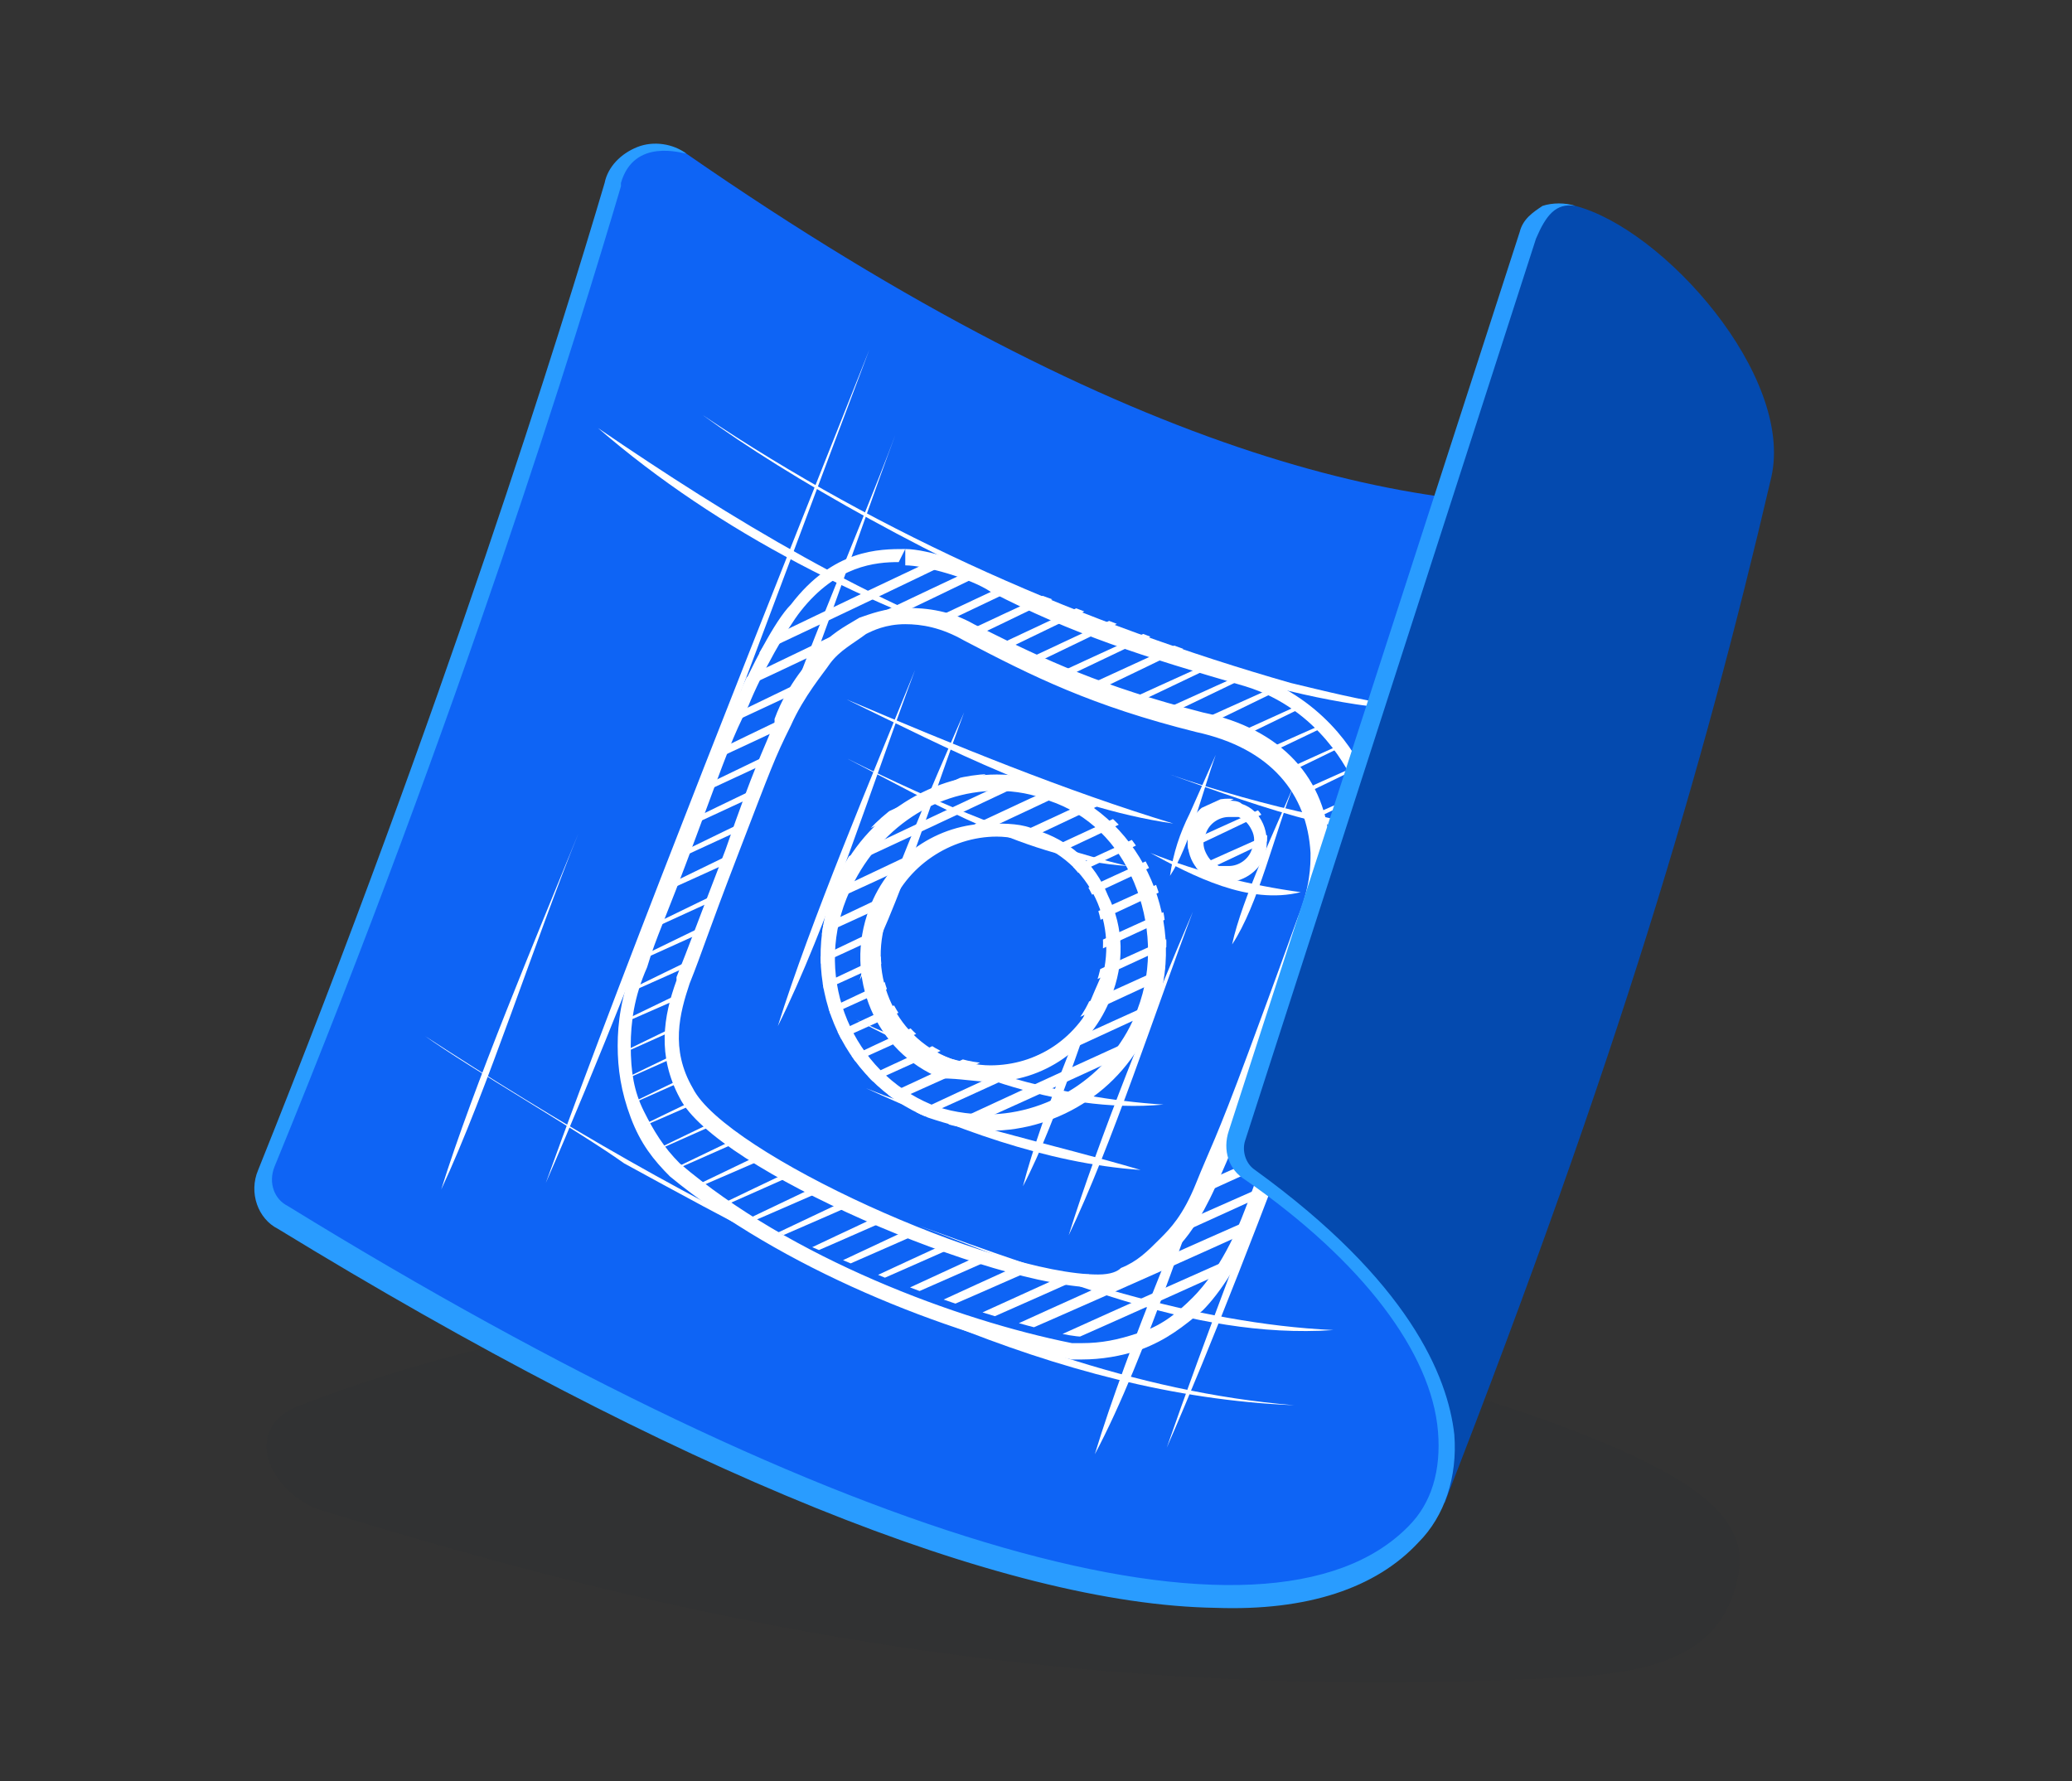
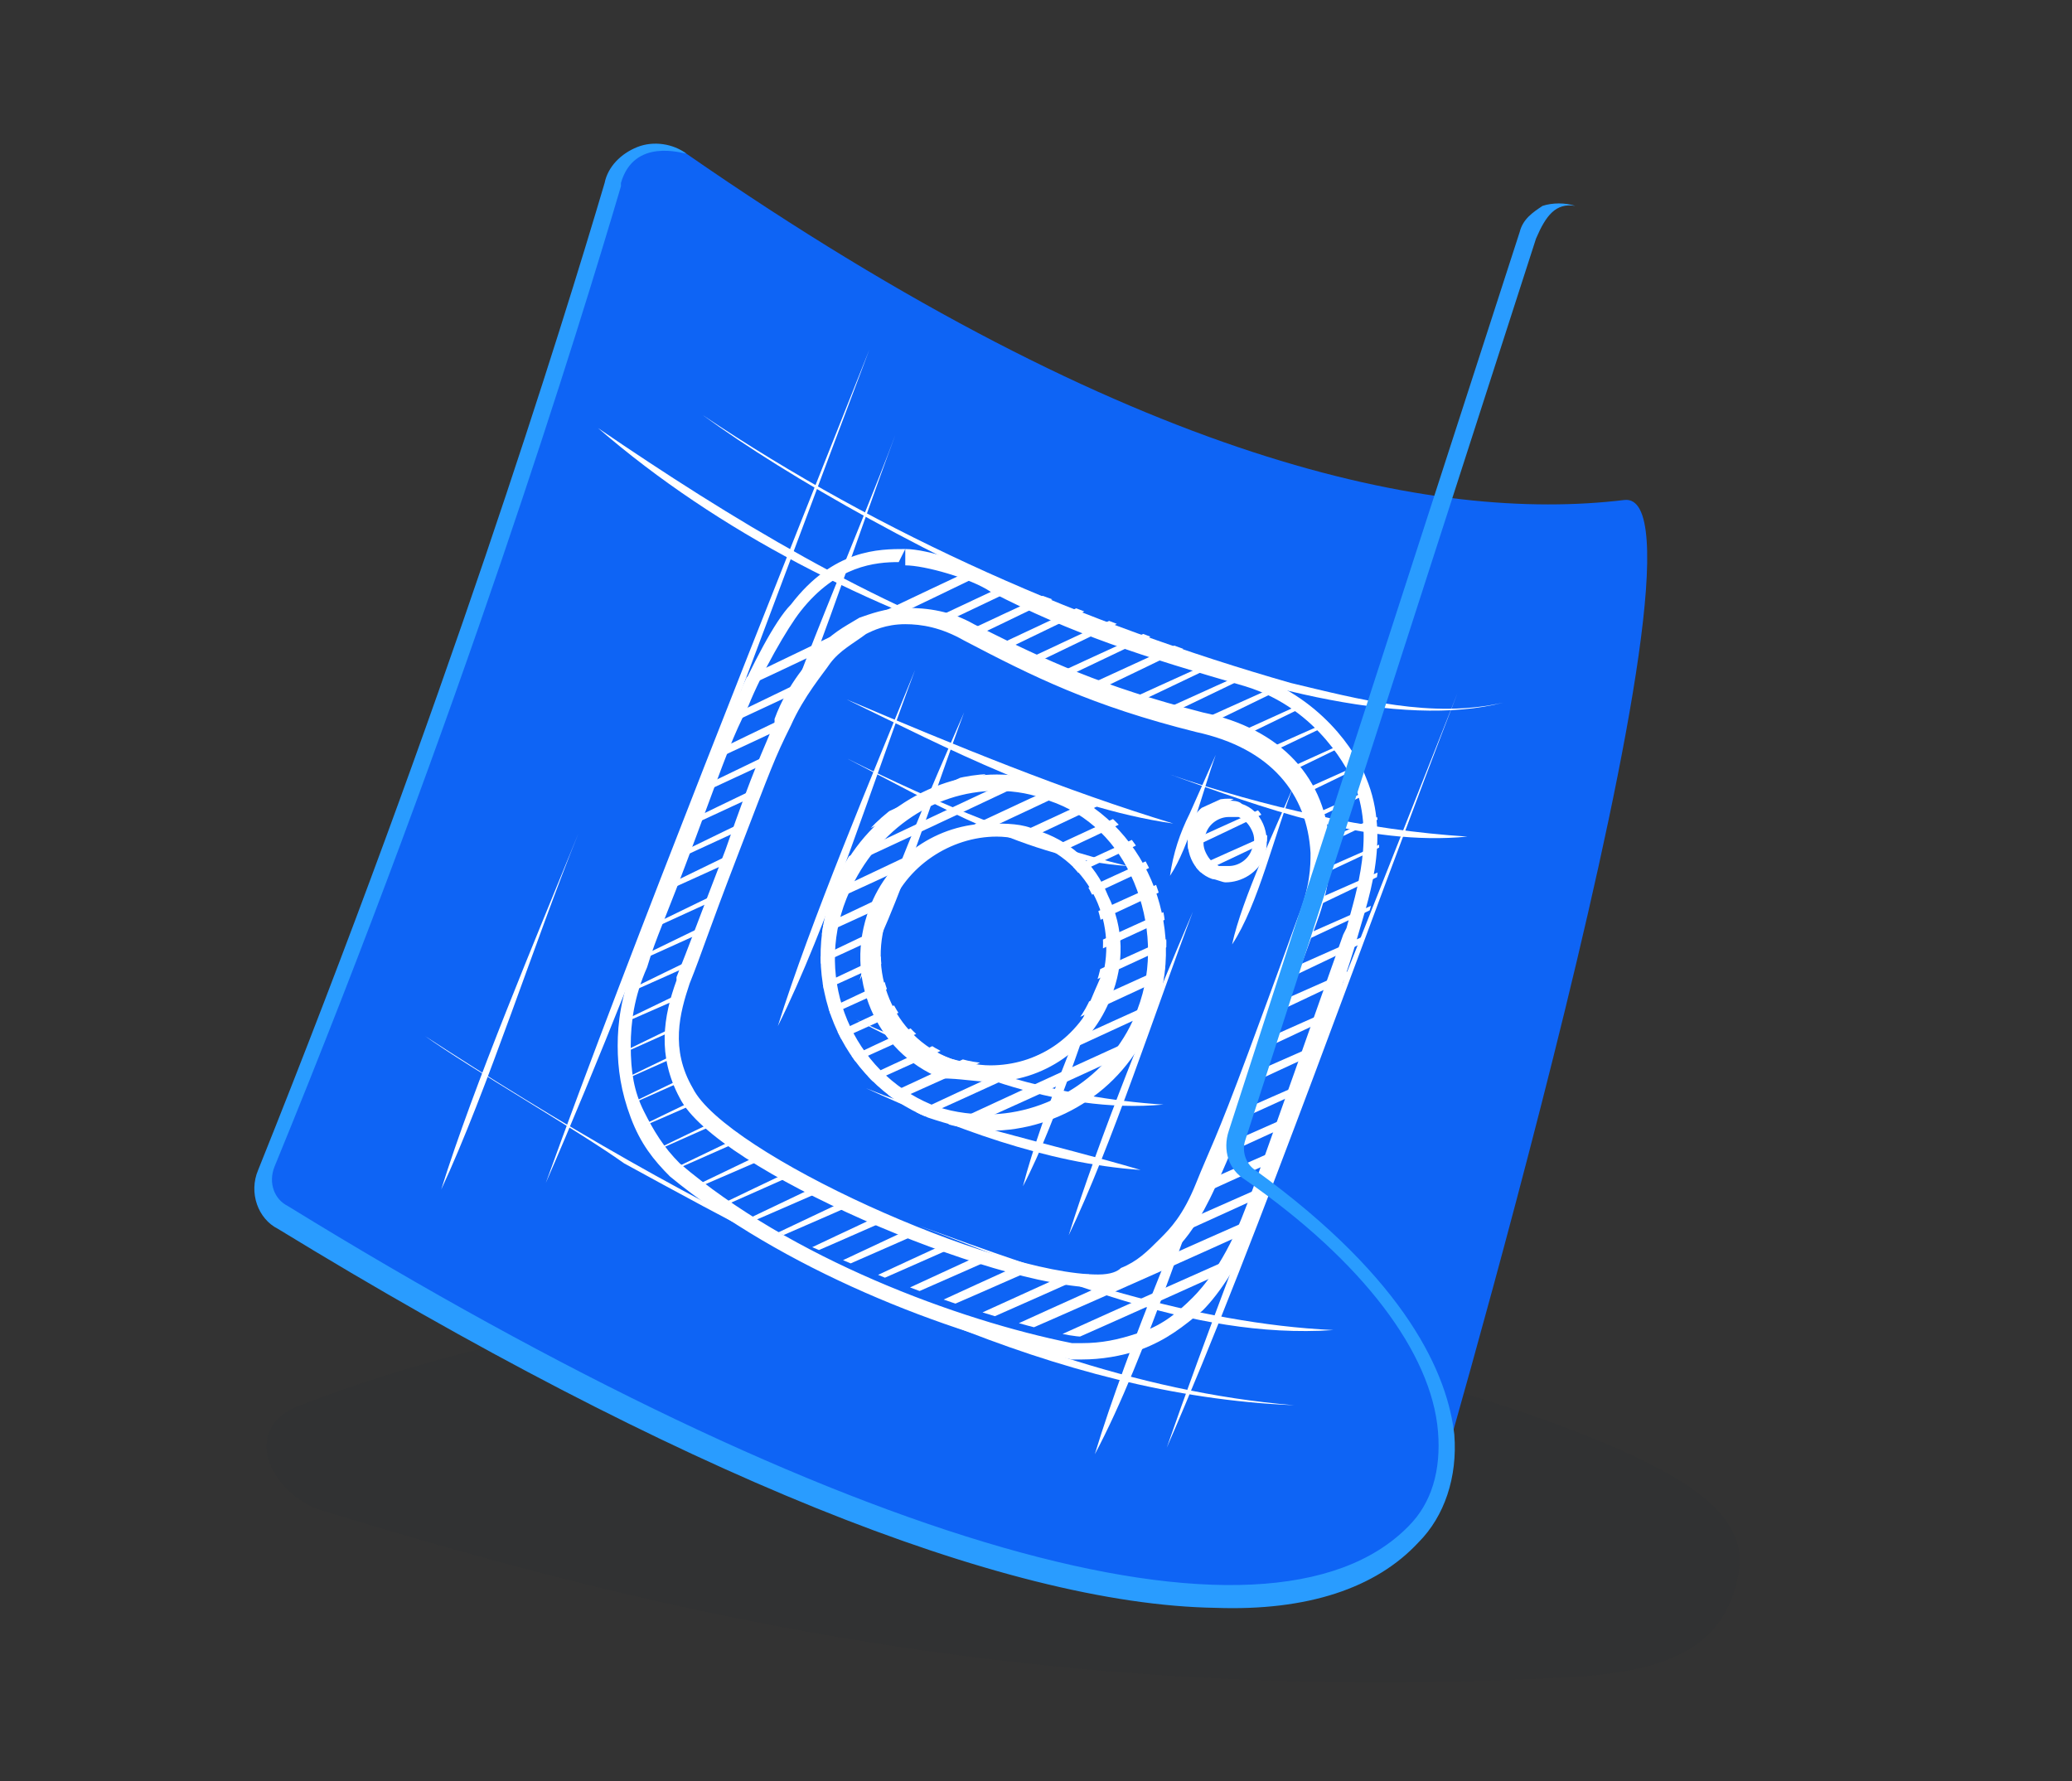
<svg xmlns="http://www.w3.org/2000/svg" xmlns:xlink="http://www.w3.org/1999/xlink" id="uuid-ac6fdd3d-88de-43c3-97ab-8a1513699e16" x="0px" y="0px" viewBox="0 0 63.4 54.5" style="enable-background:new 0 0 63.4 54.5;" xml:space="preserve">
  <rect x="0" y="0" width="63.4" height="54.5" fill="#333333" stroke="none" />
  <style type="text/css">	.st0{opacity:5.000000e-02;fill:#04193A;enable-background:new    ;}	.st1{fill:#0E64F5;}	.st2{clip-path:url(#SVGID_00000072265285940086597610000004475726746022935194_);}	.st3{fill:#FFFFFF;}	.st4{fill:#044AAF;}	.st5{fill:#299CFF;}	.st6{fill:none;}</style>
  <g id="uuid-f34980b2-94c3-4c6c-812f-ebd6727b4aa8">
    <g>
      <g>
        <path class="st0" d="M9.8,46.2c-1.5-0.5-2.5-2.5-0.6-3.2c12.7-4.9,26.9-3.5,38.2,0.5c4.1,1.5,6.1,2.8,5.8,4.6    c-0.4,2.5-2.5,3-4.8,3.2C32.3,52.2,20.5,49.5,9.8,46.2z" />
        <g>
          <path class="st1" d="M18.7,5.6C17.5,10,13.8,21.7,8.1,35.8c-0.2,0.5,0,1.2,0.5,1.5c13.3,8.2,28.4,15.3,35,9.5     c0,0,9.4-31.9,6.1-31.5C43.9,16,34.7,14.2,21,4.7C20.3,4.2,19,4.7,18.7,5.6L18.7,5.6z" />
          <g>
            <g>
              <defs>
                <path id="SVGID_1_" d="M34.2,19.1c-2.6-1-2.9-1.1-4-1.4c-1-0.3-1.8-0.4-2.5-0.4c-0.7,0-1.4,0.2-2.1,0.5s-1.3,0.8-1.7,1.3        c-0.5,0.5-0.9,1.2-1.3,2.2c-0.5,1-0.6,1.4-1.6,4c-1,2.6-1.1,3-1.5,4c-0.4,1-0.5,1.8-0.5,2.5c0,0.7,0.1,1.4,0.4,2.2        c0.3,0.8,0.7,1.3,1.2,1.8c0.5,0.5,1.1,0.9,2.1,1.4c1,0.5,1.3,0.6,3.9,1.7s5.8,2,6.5,2c0.7,0,1.4-0.1,2.2-0.5        c0.8-0.3,1.3-0.8,1.8-1.3c0.5-0.5,0.9-1.2,1.4-2.3c0.5-1,0.6-1.4,1.7-4.1s1.2-3.1,1.5-4.2c0.4-1.1,0.5-1.9,0.5-2.6        c0-0.8-0.1-1.4-0.5-2.2c-0.3-0.8-0.8-1.3-1.3-1.8c-0.5-0.5-1.2-0.9-2.2-1.3S36.8,20.1,34.2,19.1L34.2,19.1L34.2,19.1z         M27,37.4c-2.5-1-2.6-1.4-3.6-1.8c-0.9-0.4-1.3-0.8-1.6-1c-0.4-0.4-0.6-0.7-0.8-1.2s-0.3-0.9-0.3-1.4c0-0.4,0.1-1,0.4-2        c0.4-1,0.2-1.3,1.2-3.9s1.4-3,1.9-4c0.4-0.9,0.8-1.4,1-1.7c0.3-0.4,0.4-1,0.9-1.2c0.5-0.2,1-0.3,1.5-0.4        c0.4,0,1.2,0.1,2.1,0.4c1,0.3,1.2,0.7,3.8,1.6l0,0c2.6,1,3,0.9,4,1.4c0.9,0.4,1.6,0.7,1.9,1c0.4,0.4,0.7,0.9,0.9,1.3        s0.5,0.9,0.5,1.5c0,0.4-0.5,1-0.8,2c-0.4,1.1-0.5,1.4-1.5,4.1s-1.2,3-1.6,4c-0.4,1-0.8,1.4-1.1,1.7c-0.4,0.4-0.7,0.7-1.2,0.9        S33.6,39,33.1,39C30.4,38.8,27,37.4,27,37.4L27,37.4z M38,24.5L38,24.5c-0.7-0.2-1.4,0.1-1.6,0.8s0.1,1.4,0.7,1.6        s1.4-0.1,1.6-0.8S38.7,24.7,38,24.5L38,24.5L38,24.5z M32.3,24c-2.7-1-5.8,0.4-6.8,3.2c-1.1,2.8,0.2,5.9,2.9,7        s5.8-0.3,6.9-3.2C36.4,28.1,35.1,25,32.3,24L32.3,24L32.3,24z M29.1,32.3c-1.8-0.7-2.6-2.7-1.9-4.5s2.7-2.7,4.4-2.1        c1.8,0.7,2.6,2.7,1.9,4.5C32.9,32.1,30.9,33,29.1,32.3L29.1,32.3z" />
              </defs>
              <clipPath id="SVGID_00000083767069438611506860000016315715087667560881_">
                <use xlink:href="#SVGID_1_" style="overflow:visible;" />
              </clipPath>
              <g style="clip-path:url(#SVGID_00000083767069438611506860000016315715087667560881_);">
                <g>
-                   <path class="st3" d="M14.5,24c7.6-3.9,16.4-8,24.5-11.7C31.1,16.3,22.3,20.5,14.5,24L14.5,24z" />
                  <path class="st3" d="M14.8,24.7c7.7-3.9,16.4-8,24.5-11.7C31.4,17,22.6,21.2,14.8,24.7C14.8,24.7,14.8,24.7,14.8,24.7z" />
                  <path class="st3" d="M15.1,25.5c7.7-3.9,16.4-8,24.6-11.7C31.7,17.8,22.9,21.9,15.1,25.5L15.1,25.5z" />
                  <path class="st3" d="M15.4,26.2c7.7-3.9,16.5-8,24.6-11.7C32,18.5,23.2,22.7,15.4,26.2C15.4,26.2,15.4,26.2,15.4,26.2z" />
                  <path class="st3" d="M15.7,26.9c7.7-3.8,16.5-8,24.6-11.7C32.3,19.2,23.5,23.4,15.7,26.9L15.7,26.9z" />
                  <path class="st3" d="M16,27.6c7.7-3.8,16.5-8,24.7-11.7C32.6,19.9,23.8,24.1,16,27.6C16,27.6,16,27.6,16,27.6z" />
                  <path class="st3" d="M16.3,28.3c7.7-3.8,16.5-8,24.7-11.6C32.9,20.6,24.1,24.8,16.3,28.3C16.3,28.3,16.3,28.3,16.3,28.3z" />
                  <path class="st3" d="M16.5,29c7.7-3.8,16.5-8,24.7-11.6C33.2,21.4,24.4,25.5,16.5,29C16.6,29,16.6,29,16.5,29z" />
                  <path class="st3" d="M16.9,29.8c7.7-3.8,16.6-8,24.8-11.6C33.6,22.1,24.7,26.3,16.9,29.8C16.9,29.8,16.9,29.8,16.9,29.8z" />
                  <path class="st3" d="M17.1,30.5c7.7-3.8,16.6-8,24.8-11.6C33.9,22.8,25,27,17.1,30.5L17.1,30.5z" />
                  <path class="st3" d="M17.4,31.2c7.7-3.8,16.6-8,24.8-11.6C34.2,23.6,25.3,27.7,17.4,31.2L17.4,31.2z" />
                  <path class="st3" d="M17.7,31.9c7.8-3.8,16.6-7.9,24.9-11.6C34.5,24.3,25.6,28.5,17.7,31.9L17.7,31.9z" />
                  <path class="st3" d="M18,32.7c7.8-3.8,16.6-8,24.9-11.6C34.8,25,25.9,29.2,18,32.7C18,32.7,18,32.7,18,32.7z" />
                  <path class="st3" d="M18.3,33.4c7.8-3.8,16.7-7.9,24.9-11.6C35.1,25.8,26.2,29.9,18.3,33.4L18.3,33.4z" />
                  <path class="st3" d="M18.6,34.1c7.8-3.8,16.7-7.9,25-11.6C35.5,26.5,26.5,30.6,18.6,34.1C18.6,34.1,18.6,34.1,18.6,34.1z" />
                  <path class="st3" d="M18.9,34.8c7.8-3.8,16.7-7.9,25-11.5C35.8,27.2,26.8,31.4,18.9,34.8C18.9,34.8,18.9,34.8,18.9,34.8z" />
                  <path class="st3" d="M19.2,35.6c7.8-3.8,16.7-7.9,25-11.5C36.1,28,27.1,32.1,19.2,35.6L19.2,35.6z" />
                  <path class="st3" d="M19.5,36.3c7.8-3.8,16.8-7.9,25.1-11.5C36.4,28.7,27.5,32.8,19.5,36.3L19.5,36.3z" />
                  <path class="st3" d="M19.8,37c7.8-3.8,16.8-7.9,25.1-11.5C36.7,29.5,27.8,33.6,19.8,37C19.8,37,19.8,37,19.8,37z" />
                  <path class="st3" d="M20.1,37.8c7.8-3.8,16.8-7.9,25.1-11.5C37,30.2,28.1,34.3,20.1,37.8L20.1,37.8z" />
                  <path class="st3" d="M20.4,38.5c7.8-3.8,16.8-7.9,25.1-11.5C37.4,31,28.4,35.1,20.4,38.5L20.4,38.5z" />
                  <path class="st3" d="M20.7,39.2c7.9-3.8,16.8-7.9,25.2-11.5C37.7,31.7,28.7,35.8,20.7,39.2C20.7,39.2,20.7,39.2,20.7,39.2z" />
                  <path class="st3" d="M21,40c7.9-3.8,16.9-7.9,25.2-11.5C38,32.5,29,36.6,21,40C21,40,21,40,21,40z" />
-                   <path class="st3" d="M21.3,40.7c7.9-3.8,16.9-7.9,25.2-11.4C38.3,33.2,29.3,37.3,21.3,40.7L21.3,40.7z" />
+                   <path class="st3" d="M21.3,40.7c7.9-3.8,16.9-7.9,25.2-11.4C38.3,33.2,29.3,37.3,21.3,40.7L21.3,40.7" />
                  <path class="st3" d="M21.6,41.5c7.9-3.8,16.9-7.8,25.3-11.4C38.7,34,29.6,38,21.6,41.5L21.6,41.5z" />
                  <path class="st3" d="M21.9,42.2c7.9-3.8,16.9-7.8,25.3-11.4C39,34.7,29.9,38.8,21.9,42.2L21.9,42.2z" />
                  <path class="st3" d="M22.2,42.9c7.9-3.8,17-7.8,25.3-11.4C39.3,35.5,30.3,39.5,22.2,42.9C22.2,42.9,22.2,42.9,22.2,42.9z" />
                  <path class="st3" d="M22.5,43.7c7.9-3.8,17-7.8,25.4-11.4C39.6,36.2,30.6,40.3,22.5,43.7C22.5,43.7,22.5,43.7,22.5,43.7z" />
                  <path class="st3" d="M22.8,44.4c7.9-3.8,17-7.8,25.4-11.4C40,37,30.9,41,22.8,44.4C22.8,44.4,22.8,44.4,22.8,44.4z" />
                  <path class="st3" d="M23.1,45.2c7.9-3.8,17-7.8,25.4-11.4C40.3,37.7,31.2,41.8,23.1,45.2C23.1,45.2,23.1,45.2,23.1,45.2z" />
                  <path class="st3" d="M23.4,45.9c7.9-3.8,17-7.8,25.5-11.3C40.6,38.5,31.5,42.5,23.4,45.9L23.4,45.9z" />
                </g>
              </g>
            </g>
            <g>
              <path class="st3" d="M21.5,12.7c5.5,3.7,11.7,6.4,18,8.2c2.1,0.5,4.3,1.1,6.5,0.6v0C39.8,23.1,26.7,16.5,21.5,12.7L21.5,12.7       L21.5,12.7z" />
              <path class="st3" d="M44.6,21.2c-2.6,6.7-6.1,16.7-8.9,23.1C38,37.7,42,27.8,44.6,21.2C44.6,21.2,44.6,21.2,44.6,21.2z" />
              <path class="st3" d="M13,31.7c4,2.6,8.4,5.2,12.7,7.1c4.4,2,9,3.8,13.9,4.2v0c-7.4-0.3-14.1-3.9-20.5-7.4       C17.7,34.6,14.4,32.7,13,31.7L13,31.7L13,31.7z" />
              <path class="st3" d="M26.6,10.7c-2.8,7.4-6.8,18.4-9.9,25.5C19.3,29,23.7,18,26.6,10.7L26.6,10.7z" />
              <path class="st3" d="M35.8,23.7c2.9,1,6,1.7,9.1,1.9C41.8,25.9,38.6,24.7,35.8,23.7C35.8,23.7,35.8,23.7,35.8,23.7z" />
              <path class="st3" d="M37.7,28.9c0.3-1.4,1.4-3.7,1.9-4.9C39,25.5,38.5,27.7,37.7,28.9L37.7,28.9z" />
              <path class="st3" d="M37.2,23.1c-0.4,1.1-0.8,2.8-1.4,3.7c0.1-0.7,0.3-1.3,0.6-1.9C36.4,24.9,37.2,23.1,37.2,23.1       C37.2,23.1,37.2,23.1,37.2,23.1z" />
-               <path class="st3" d="M35.2,26.1c1.5,0.6,3.1,1,4.6,1.2C38.2,27.7,36.5,26.8,35.2,26.1L35.2,26.1z" />
              <path class="st3" d="M36.5,27.9c-1.1,2.9-2.5,7.2-3.8,9.9C33.6,34.9,35.3,30.7,36.5,27.9C36.5,27.9,36.5,27.9,36.5,27.9z" />
              <path class="st3" d="M23.8,31.4c1-3.2,2.9-7.7,4.2-10.9h0C26.8,23.7,25.3,28.4,23.8,31.4L23.8,31.4L23.8,31.4z" />
              <path class="st3" d="M13.5,36.4c1-3.2,2.9-7.7,4.2-10.9h0C16.4,28.7,14.9,33.4,13.5,36.4L13.5,36.4L13.5,36.4z" />
              <path class="st3" d="M35.9,25.2c-3.5-0.5-6.9-2.3-10-3.8C29.2,22.8,32.6,24.2,35.9,25.2L35.9,25.2z" />
              <path class="st3" d="M26.5,33.3c2.7,1.1,5.7,1.7,8.4,2.5C32,35.6,29.1,34.5,26.5,33.3C26.5,33.3,26.5,33.3,26.5,33.3z" />
              <path class="st3" d="M23.2,24.3c1-3.3,3-7.8,4.2-11h0C26.2,16.5,24.7,21.2,23.2,24.3L23.2,24.3L23.2,24.3z" />
              <path class="st3" d="M37.9,33.3c-1.3,3.3-2.8,8.2-4.4,11.2C34.5,41.2,36.5,36.5,37.9,33.3L37.9,33.3z" />
              <path class="st3" d="M28.1,37.5c4.1,1.5,8.4,3,12.7,3.2C36.4,41,32.1,39,28.1,37.5L28.1,37.5z" />
              <path class="st3" d="M31.3,20.1c-4.7-1.5-9.3-3.8-13-7C22.4,15.9,26.7,18.5,31.3,20.1L31.3,20.1z" />
              <path class="st3" d="M25.9,23.2c2.8,1.4,5.7,2.6,8.6,3.3C31.5,26.3,28.6,24.6,25.9,23.2L25.9,23.2z" />
              <path class="st3" d="M29.5,21.8c-0.9,2.4-2,6-3.2,8.2C27,27.5,28.5,24.1,29.5,21.8L29.5,21.8z" />
              <path class="st3" d="M26.2,31.2c3,1.4,6.2,2.4,9.4,2.6C32.3,34.1,29,32.7,26.2,31.2C26.2,31.2,26.2,31.2,26.2,31.2z" />
              <path class="st3" d="M34.3,28.5c-0.9,2.3-1.9,5.7-3,7.8C31.9,34,33.3,30.7,34.3,28.5L34.3,28.5z" />
            </g>
            <path class="st3" d="M27.7,16.8v0.5c0.6,0,2,0.4,2.6,0.8c2.5,1.3,4.7,2,7.8,2.9c2.3,0.7,3.2,2.7,3.3,2.9      c0.7,1.6,0.1,3.4-0.2,4.5l-0.1,0.2c-0.4,1.1-2.6,7.4-3,8.4c-0.6,1.6-1.3,2.4-1.6,2.7c-0.5,0.5-1,0.9-1.7,1.1      c-0.6,0.2-1.1,0.3-1.7,0.3c-0.1,0-0.2,0-0.3,0c-3.5-0.7-8.6-2.6-12-5.5c-0.5-0.5-0.8-1-1.1-1.6c-0.3-0.6-0.4-1.2-0.4-2      c0-0.7,0.1-1.5,0.5-2.4c0.3-1,0.5-1.3,1.5-4c1-2.7,1.1-3,1.6-4c0.4-1,1.2-2.4,1.6-2.9c1.1-1.4,2.3-1.5,3-1.5L27.7,16.8       M33.6,39.4c0.5,0,0.8-0.1,1.1-0.2c0.5-0.2,0.9-0.5,1.3-1c0.3-0.3,0.7-0.8,1.2-1.9c0.5-1.1,0.6-1.4,1.6-4c1-2.7,1.1-3,1.5-4.1      c0.4-1.1,0.4-1.7,0.4-2.2c-0.1-2.2-1.5-3.7-3.9-4.2c-3.1-0.8-4.8-1.6-6.8-2.6l-0.2-0.1c-0.7-0.4-1.4-0.5-2.1-0.5      c-0.6,0-1.1,0.2-1.4,0.3c-0.5,0.3-0.9,0.5-1.3,1c-0.2,0.3-0.9,1-1.3,2.1l0,0.1c-0.4,1-0.6,1.3-1.5,3.9c-1,2.6-1.1,2.9-1.5,3.9      l0,0.1c-0.4,1.1-0.6,2.3,0.1,3.6C21.9,35.8,30.4,39.4,33.6,39.4 M30.5,24.2c0.6,0,1.1,0.1,1.6,0.3c1.2,0.4,2.1,1.3,2.6,2.5      c0.5,1.2,0.6,2.6,0.1,3.9c-0.7,1.9-2.6,3.2-4.6,3.2c-0.6,0-1.2-0.1-1.7-0.3c-2.4-1-3.6-3.8-2.6-6.3      C26.7,25.5,28.5,24.2,30.5,24.2 M30.3,33.1c1.6,0,3.1-1,3.7-2.6c0.4-1,0.4-2.1-0.1-3.1c-0.4-1-1.2-1.7-2.2-2      c-0.4-0.2-0.9-0.2-1.4-0.2c-1.6,0-3.1,1-3.7,2.6c-0.8,2.1,0.2,4.4,2.2,5.2C29.4,33,29.8,33.1,30.3,33.1 M37.6,25L37.6,25      c0.1,0,0.2,0,0.3,0c0.2,0.1,0.3,0.2,0.4,0.4c0.1,0.2,0.1,0.4,0,0.6c-0.1,0.3-0.4,0.5-0.7,0.5c-0.1,0-0.2,0-0.3,0      c-0.2-0.1-0.3-0.2-0.4-0.4c-0.1-0.2-0.1-0.4,0-0.6C37,25.2,37.3,25,37.6,25 M27.7,16.8C27.7,16.8,27.7,16.8,27.7,16.8      c-0.8,0-2.2,0-3.5,1.7c-0.5,0.5-1.2,1.9-1.7,3s-0.6,1.4-1.6,4c-1,2.6-1.1,3-1.5,4c-0.4,1-0.5,1.8-0.5,2.5      c0,0.7,0.1,1.4,0.4,2.2c0.3,0.8,0.7,1.3,1.2,1.8c3.4,2.8,8.4,4.8,12.3,5.6c0.1,0,0.2,0,0.3,0c0.6,0,1.2-0.1,1.8-0.3      c0.8-0.3,1.3-0.7,1.9-1.2c0.5-0.5,1.2-1.5,1.7-2.9c0.5-1,2.7-7.3,3-8.4s1.1-3.1,0.3-5c-0.3-0.8-1.4-2.5-3.6-3.2      c-3.3-1-5.2-1.6-7.8-2.9C29.9,17.3,28.4,16.8,27.7,16.8L27.7,16.8L27.7,16.8z M33.6,39c-3.2,0-11.4-3.7-12.4-5.7      c-0.7-1.2-0.4-2.3-0.1-3.2c0.4-1,0.5-1.4,1.5-4s1.1-2.9,1.6-3.9c0.4-0.9,1-1.6,1.2-1.9c0.3-0.4,0.7-0.6,1.1-0.9      c0.2-0.1,0.6-0.3,1.2-0.3c0.5,0,1.1,0.1,1.8,0.5c2.1,1.1,3.9,2,7.1,2.8c2.3,0.5,3.4,1.9,3.5,3.7c0,0.4,0,1-0.4,2      c-0.4,1.1-0.5,1.4-1.5,4.1s-1.2,3-1.6,4c-0.4,1-0.8,1.4-1.1,1.7c-0.4,0.4-0.7,0.7-1.2,0.9C34.2,38.9,34,39,33.6,39      C33.6,39,33.6,39,33.6,39z M30.5,23.7c-2.1,0-4.2,1.4-5,3.5c-1.1,2.8,0.2,5.9,2.9,7c0.6,0.2,1.3,0.4,1.9,0.4      c2.1,0,4.2-1.3,5-3.5c1.1-2.8-0.3-6-3-7C31.7,23.8,31.1,23.7,30.5,23.7L30.5,23.7L30.5,23.7z M30.3,32.6      c-0.4,0-0.8-0.1-1.2-0.2c-1.8-0.7-2.6-2.7-1.9-4.5c0.5-1.4,1.9-2.3,3.3-2.3c0.4,0,0.8,0.1,1.2,0.2c1.8,0.7,2.6,2.7,1.9,4.5      C33,31.8,31.7,32.6,30.3,32.6C30.3,32.6,30.3,32.6,30.3,32.6z M37.6,24.5c-0.5,0-1,0.3-1.2,0.8c-0.2,0.7,0.1,1.4,0.7,1.6      c0.1,0,0.3,0.1,0.4,0.1c0.5,0,1-0.3,1.2-0.8c0.2-0.7-0.1-1.4-0.7-1.6C37.9,24.5,37.7,24.5,37.6,24.5L37.6,24.5L37.6,24.5z" />
          </g>
-           <path class="st4" d="M44.2,46c5.3-13.6,7.9-22.4,10-31.4c0.7-3.1-3.3-7.6-6-8.3c-0.6-0.2-1.3,0.3-1.5,0.9l-8.9,27.5     c-0.2,0.5,0,1,0.4,1.2C45.2,40.9,44.2,44,44.2,46z" />
          <path class="st5" d="M47.2,6.3c-0.3,0.2-0.6,0.4-0.7,0.8l-8.9,27.5c-0.2,0.6,0,1.2,0.5,1.5c3.6,2.5,5.7,5.3,5.9,7.7     c0.1,1.2-0.2,2.2-0.9,2.9c-4.3,4.4-17.4,0.6-34.3-9.8c-0.4-0.2-0.6-0.7-0.4-1.2C14.1,21.8,17.7,10.1,19,5.7c0,0,0,0,0,0     c0,0,0,0,0-0.1c0.4-1.4,1.9-0.9,2-0.9c0,0,0,0,0,0c-0.4-0.3-1-0.4-1.5-0.2c-0.5,0.2-0.9,0.6-1,1.1c-1.3,4.4-4.9,16-10.6,30.2     c-0.3,0.7,0,1.5,0.6,1.8C20.6,45,30.7,49.1,37.2,49.2c2.8,0.1,4.9-0.6,6.2-2c0.8-0.8,1.2-2,1.1-3.3c-0.2-1.8-1.4-4.7-6.1-8.1     c-0.3-0.2-0.4-0.6-0.3-0.9L47,7.3c0.3-0.7,0.6-1.1,1.2-1C47.9,6.2,47.5,6.2,47.2,6.3L47.2,6.3z" />
        </g>
      </g>
-       <rect class="st6" width="63.4" height="54.5" />
    </g>
  </g>
</svg>